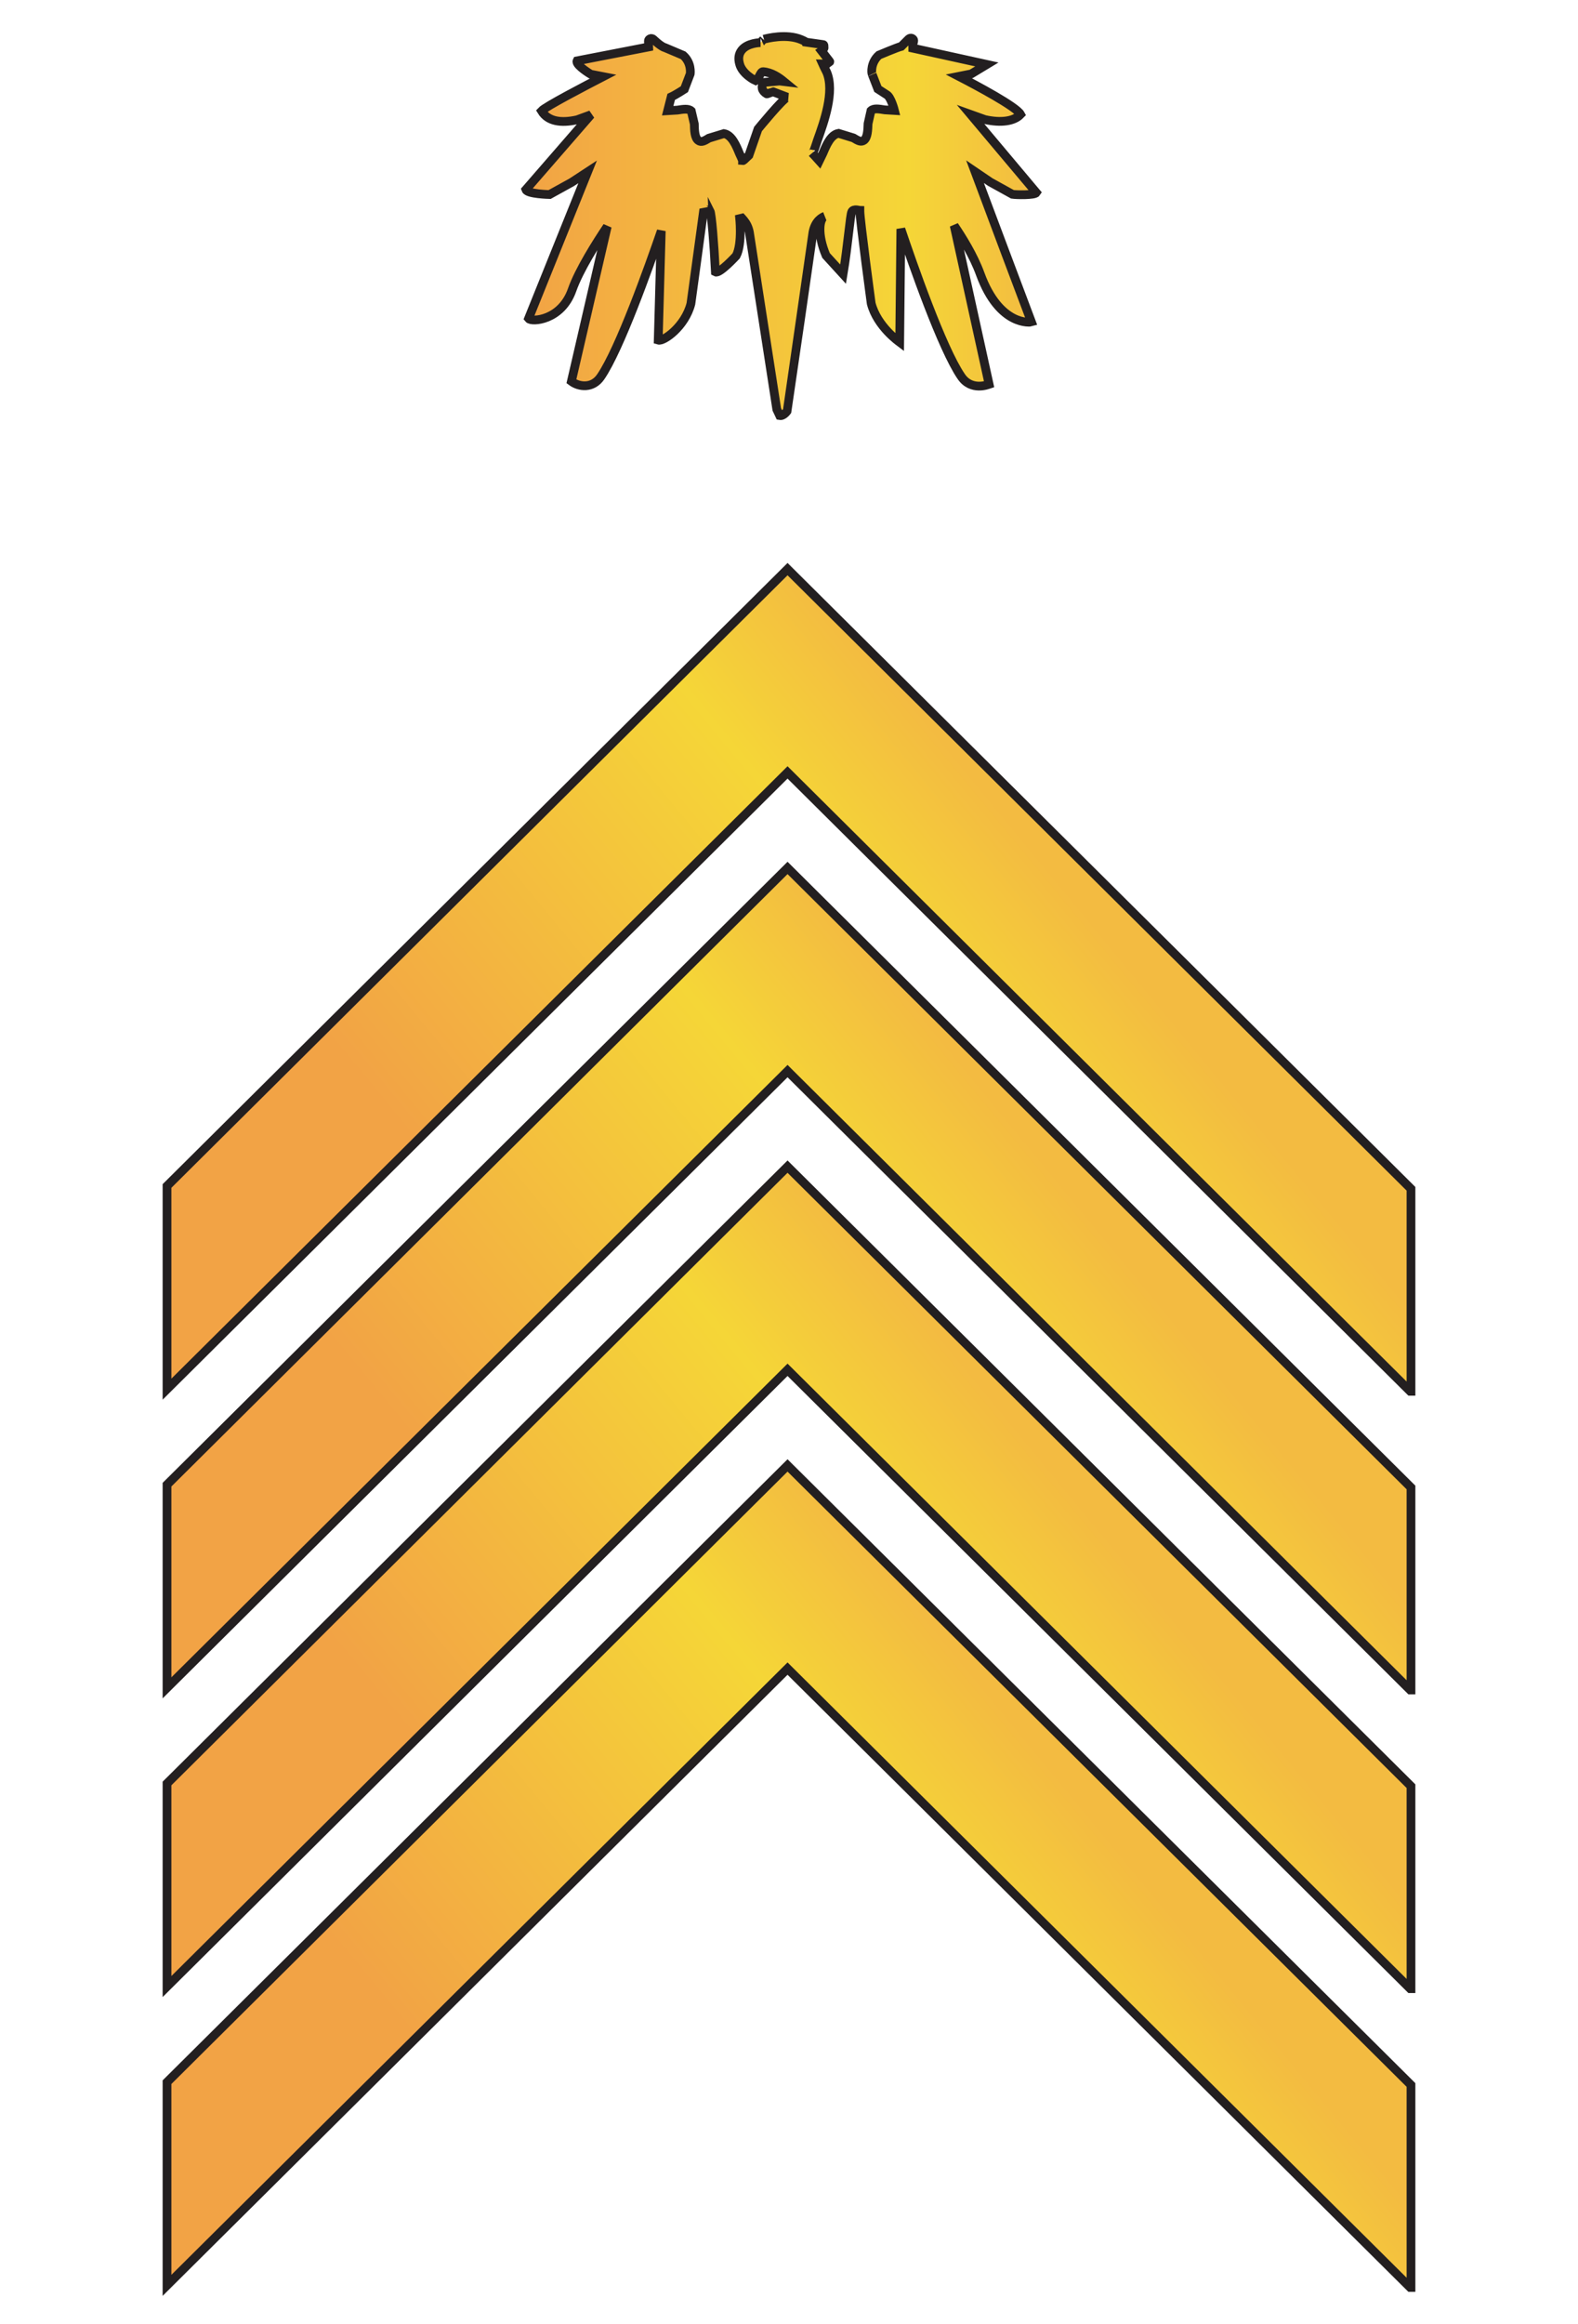
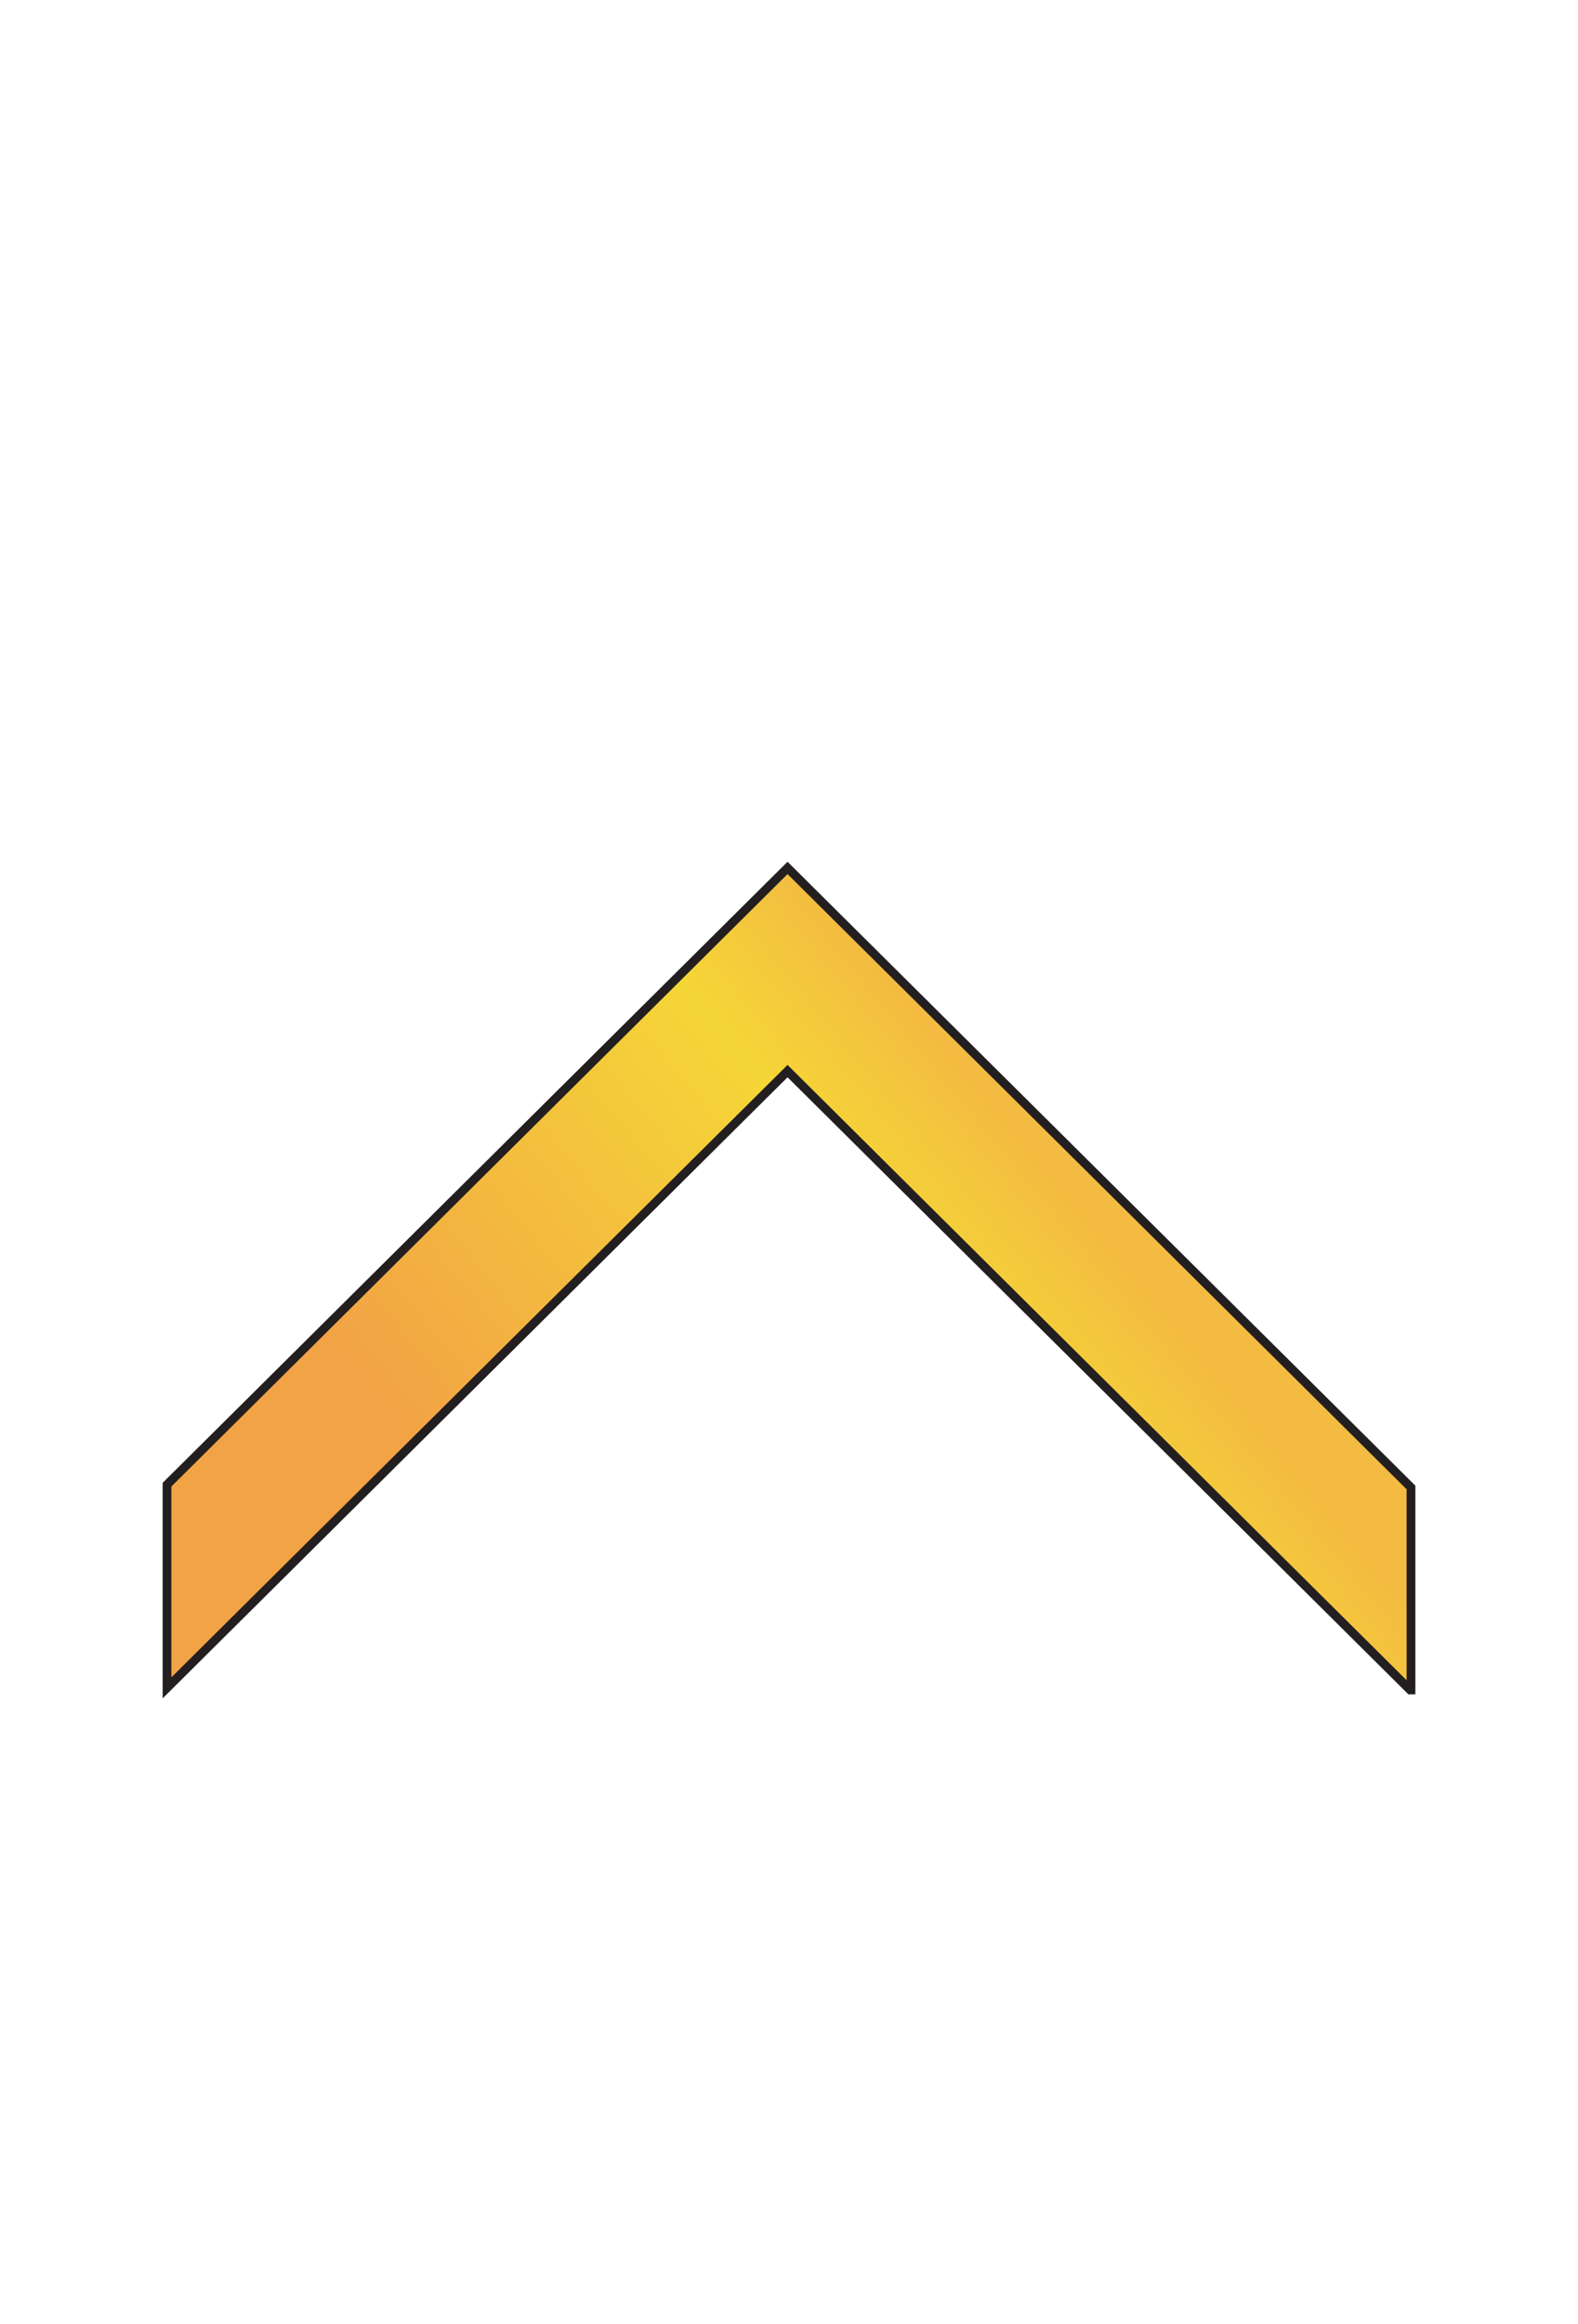
<svg xmlns="http://www.w3.org/2000/svg" xmlns:xlink="http://www.w3.org/1999/xlink" id="Layer_1" viewBox="0 0 135.21 199.05">
  <defs>
    <style>.cls-1{fill:url(#New_Gradient_Swatch_6-2);}.cls-1,.cls-2,.cls-3,.cls-4,.cls-5{stroke:#231f20;stroke-width:.75px;}.cls-2{fill:url(#New_Gradient_Swatch_6);}.cls-3{fill:url(#New_Gradient_Swatch_6-5);}.cls-4{fill:url(#New_Gradient_Swatch_6-4);}.cls-5{fill:url(#New_Gradient_Swatch_6-3);}</style>
    <linearGradient id="New_Gradient_Swatch_6" x1="52.42" y1="140.4" x2="96.3" y2="176.59" gradientTransform="translate(0 258.8) scale(1 -1)" gradientUnits="userSpaceOnUse">
      <stop offset="0" stop-color="#f2a345" />
      <stop offset=".75" stop-color="#f5d637" />
      <stop offset="1" stop-color="#f3bb41" />
    </linearGradient>
    <linearGradient id="New_Gradient_Swatch_6-2" x1="52.42" y1="114.81" x2="96.3" y2="151.01" xlink:href="#New_Gradient_Swatch_6" />
    <linearGradient id="New_Gradient_Swatch_6-3" x1="52.42" y1="89.23" x2="96.3" y2="125.43" xlink:href="#New_Gradient_Swatch_6" />
    <linearGradient id="New_Gradient_Swatch_6-4" x1="52.42" y1="63.64" x2="96.3" y2="99.84" xlink:href="#New_Gradient_Swatch_6" />
    <linearGradient id="New_Gradient_Swatch_6-5" x1="45.05" y1="19.4" x2="88.76" y2="19.4" gradientTransform="matrix(1,0,0,1,0,0)" xlink:href="#New_Gradient_Swatch_6" />
  </defs>
-   <polygon class="cls-2" points="120.9 119.15 120.83 119.15 67.48 66.15 14.31 118.97 14.31 101.57 67.48 48.74 120.9 101.81 120.9 119.15" />
  <polygon class="cls-1" points="120.9 144.73 120.83 144.73 67.48 91.73 14.31 144.55 14.31 127.15 67.48 74.33 120.9 127.39 120.9 144.73" />
-   <polygon class="cls-5" points="120.9 170.31 120.83 170.31 67.48 117.31 14.31 170.13 14.31 152.74 67.48 99.91 120.9 152.97 120.9 170.31" />
-   <polygon class="cls-4" points="120.9 195.9 120.83 195.9 67.48 142.9 14.31 195.72 14.31 178.32 67.48 125.5 120.9 178.56 120.9 195.9" />
-   <path class="cls-3" d="m65.41,3.38s-.26.27-.24.27c-.05,0-1.14.02-1.63.66-.24.31-.3.7-.17,1.16.22.87,1.32,1.42,1.37,1.44.34-.2.4-.79.65-.77.73.06,1.34.48,1.79.85-.17-.02-.38-.05-.38-.05l-1.37.12c-.23.36-.17.73.27.98.03.02.49-.18.52-.18h.02s1.14.44,1.24.47c-.34.04-2.53,2.72-2.53,2.72,0,0-.78,2.25-.78,2.25-.42.4-.47.47-.55.46,0,0,0,0,0,0,0-.07-.26-.61-.26-.61-.29-.71-.66-1.59-1.33-1.71,0,0-1.28.39-1.28.39-.41.25-.66.38-.9.21-.33-.22-.35-.89-.36-1.43l-.26-1.11c-.24-.22-.68-.15-1.19-.07l-.83.05s.3-1.18.3-1.18c.39-.18,1.13-.66,1.13-.66,0,0,.5-1.31.5-1.31.01-.07.12-.95-.6-1.59l-1.56-.66c-.36-.09-.98-.7-.98-.7-.07-.07-.19-.11-.28-.07-.09.04-.16.1-.16.19,0,0,.02.52.02.52l-6.13,1.19s-.02.04-.02.06c0,.38,1.19,1.09,1.19,1.09,0,0,.55.1,1.06.2-1.47.76-4.93,2.56-5.28,2.94.55.9,1.66,1.07,3.05.76,0,0,.61-.22,1.18-.43-.97,1.11-5.57,6.41-5.57,6.41.14.38,2.03.42,2.03.42l1.9-1.05s.78-.51,1.36-.89c-.5,1.24-5.06,12.56-5.06,12.56.25.32,2.81.18,3.73-2.45.6-1.71,2.11-4.09,3.01-5.43-.47,2.05-3.07,13.26-3.07,13.26.65.49,1.82.64,2.52-.4,1.62-2.37,4.13-9.43,5.18-12.48-.06,2.28-.26,9.35-.26,9.35.45.14,2.3-1.16,2.8-3.12,0,0,1.11-8.1,1.11-8.14.02.05.51.23.52.17.15.29.35,2.89.47,5.25.34.19,1.78-1.38,1.78-1.38.28-.54.35-1.38.35-2.12,0-.68-.06-1.17-.08-1.39.09.23.68.55.86,1.49,0,0,2.35,15.17,2.35,15.17l.25.53c.33.06.64-.39.64-.39.02-.07,2.21-15.31,2.21-15.31.19-1.01.81-1.29,1.01-1.37-.18.07-.41.39-.41,1.11,0,.57.13,1.33.52,2.25l1.46,1.6c.42-2.51.6-5.07.75-5.35.15-.29.68-.1.69-.1,0,0,0,.02,0,.06,0,.74.97,7.9.97,7.9.51,1.96,2.36,3.26,2.44,3.32,0,0,.08-7.56.1-9.7,1,2.96,3.52,10.22,5.17,12.63.87,1.29,2.33.69,2.39.67,0,0-2.56-11.63-2.99-13.59.67.99,1.66,2.57,2.23,4.14,1.66,4.55,4.36,4.13,4.39,4.12,0,0-4.38-11.63-4.84-12.88.56.38,1.31.89,1.31.89l1.9,1.05c.31.05,1.9.09,2.05-.14,0,0-4.7-5.6-5.63-6.7.59.21,1.22.44,1.22.44,1.38.31,2.5.15,3.06-.44-.35-.66-3.82-2.5-5.29-3.26.5-.1,1.06-.21,1.06-.21l1.34-.81-6.64-1.46c.34-.08.37-.58.37-.58h0c0-.1-.07-.16-.16-.2-.09-.04-.21,0-.28.07l-.62.62c-.36.09-1.92.75-1.92.75-.71.63-.64,1.51-.58,1.63-.02-.04.49,1.27.49,1.27l.74.48c.38.18.68,1.36.68,1.36l-.82-.05c-.51-.08-.95-.16-1.19.07,0,0-.25,1.11-.25,1.11-.02.54-.04,1.2-.36,1.43-.24.16-.46.06-.9-.21l-1.27-.39c-.67.12-1.04,1-1.34,1.71l-.31.64c-.23-.26-.6-.65-.6-.65.07.09.44-1.1.44-1.1.56-1.56,1.5-4.17.8-5.83-.16-.3-.35-.72-.35-.72.09,0,.38.04.42-.04.04-.08.24-.1.18-.17l-.69-.89c.08-.05.23-.21.21-.31s.02-.23-.08-.24l-1.48-.21c-.02-.06-.33-.19-.38-.21-1.28-.55-3.01-.1-3.21-.04m11.78,14.88h0s0,0,0,0Z" />
</svg>